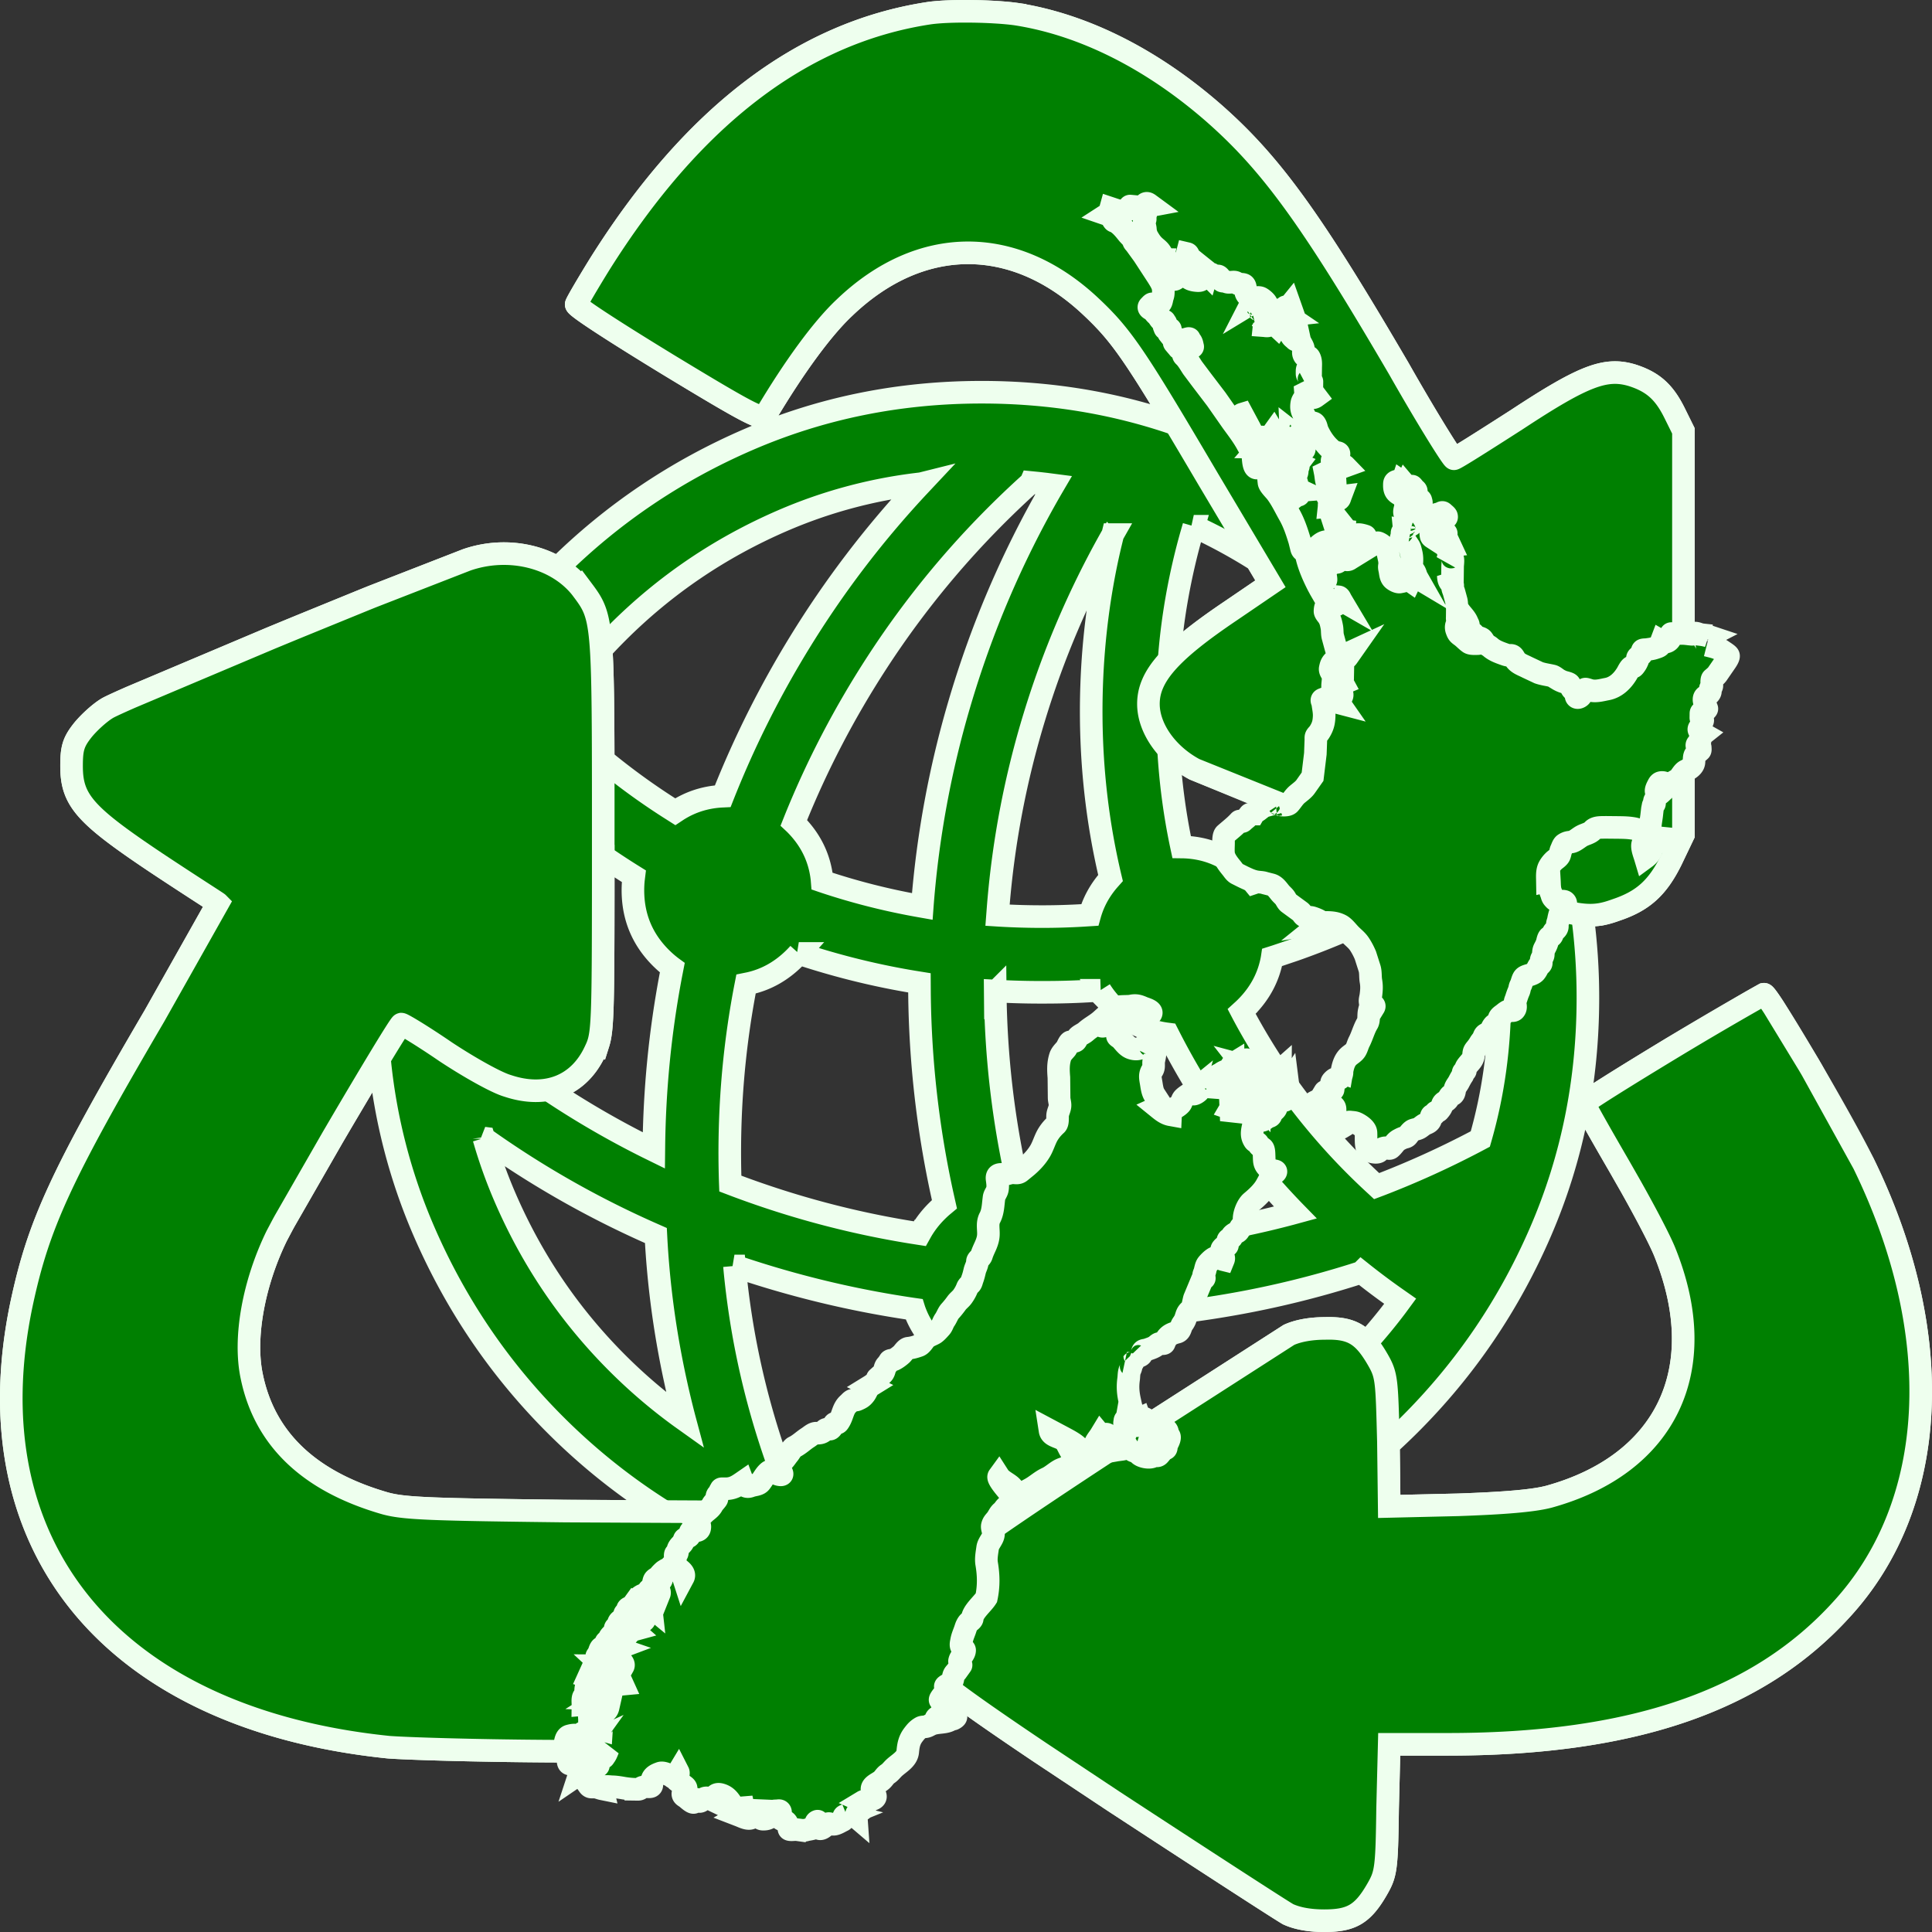
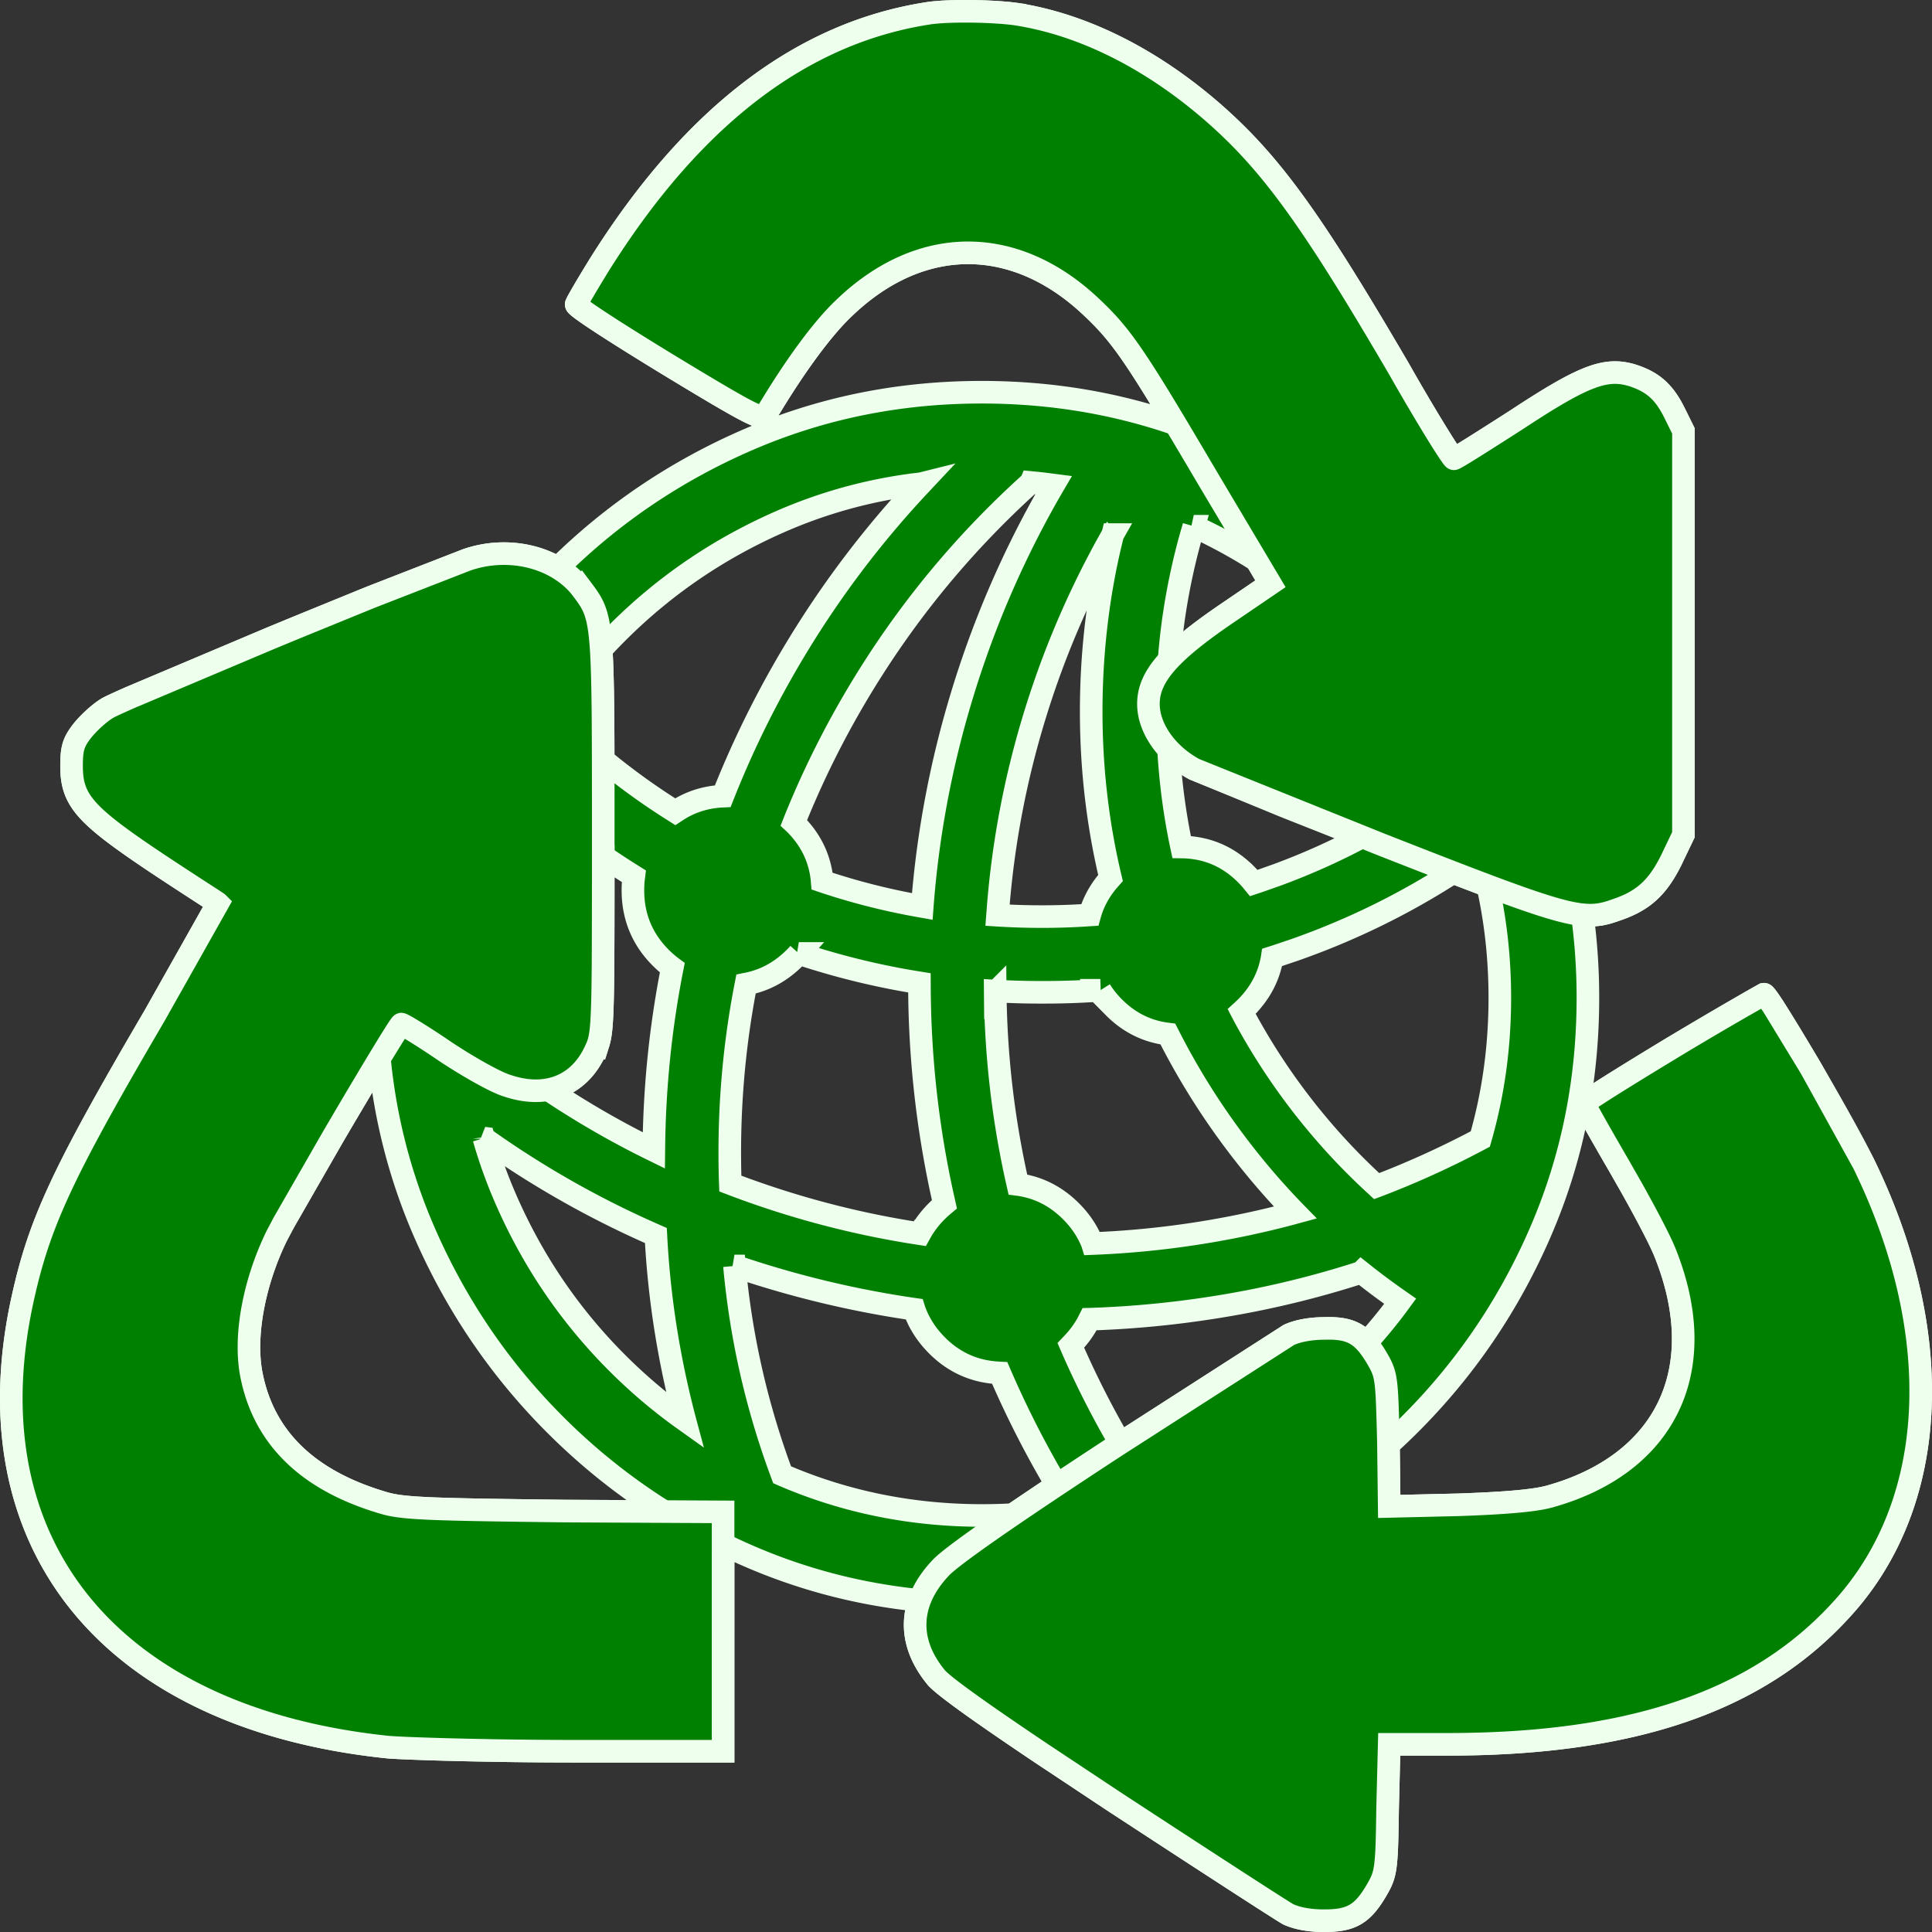
<svg xmlns="http://www.w3.org/2000/svg" width="171" height="171" fill="#008001" stroke="#efe" stroke-width="2">
  <rect width="100%" height="100%" fill="#333333" stroke="none" />
  <path d="M89.986 1.257c6.009.94 12.089 4.05 17.525 8.824l.34.303.336.305.332.308c4.571 4.278 8.163 9.442 15.301 21.651 2.504 4.412 4.721 7.956 4.864 7.956s2.647-1.591 5.58-3.472c5.937-3.906 7.869-4.629 10.229-3.906 1.788.579 2.79 1.447 3.72 3.327l.787 1.591v35.731l-1.073 2.242c-1.216 2.459-2.504 3.616-4.864 4.412-.361.13-.695.24-1.034.32l-.17.038a5.35 5.35 0 0 1-1.027.112h-.187a6.94 6.94 0 0 1-.593-.037 54.37 54.37 0 0 1 .492 7.358c0 7.337-1.397 14.238-4.192 20.703s-6.664 12.16-11.606 17.084a56.25 56.25 0 0 1-1.854 1.765l.068 5.461 6.108-.143c4.119-.143 6.676-.358 8.025-.716 10.369-2.865 14.417-11.244 10.298-21.556-.369-.958-1.483-3.101-2.73-5.343l-.29-.519-1.028-1.801c-1.705-2.936-3.125-5.443-3.125-5.586s3.551-2.363 7.812-4.941l7.023-4.123.259-.147.815-.457c.062-.012.314.32.698.896l.16.243c.752 1.152 1.906 3.053 3.121 5.124l.271.463.653 1.125.433.753c1.438 2.508 2.784 4.952 3.471 6.364 7.386 15.111 6.676 30.15-1.989 39.532-7.386 8.093-18.537 11.888-34.801 11.888h-5.185l-.142 5.658c-.071 5.371-.142 5.801-.923 7.162-1.278 2.22-2.273 2.793-4.687 2.793-1.349 0-2.415-.215-3.196-.573-.639-.358-7.599-4.87-15.483-10.026l-6.406-4.252-.516-.347c-5.331-3.588-8.027-5.553-8.703-6.287-1.837-2.203-2.355-4.581-1.506-6.865-5.298-.534-10.353-1.847-15.165-3.941-.755-.328-1.499-.671-2.232-1.028V155H50.553a321.34 321.34 0 0 1-1.742-.006l-.695-.004c-6.241-.044-12.12-.224-13.732-.349C9.965 152.127-2.636 136.9 1.92 115.352c1.495-6.967 3.417-11.205 11.747-25.427l5.624-9.984c-.071-.072-2.563-1.652-5.482-3.591-6.336-4.238-7.475-5.531-7.475-8.547 0-1.508.142-2.083.925-3.089.498-.646 1.495-1.58 2.207-2.011.157-.103.745-.379 1.658-.785l.444-.196 12.424-5.249.81-.335.88-.363.88-.362 5.754-2.35.601-.243 8.372-3.26c2.761-.964 5.8-.65 8.082.705 4.885-4.823 10.505-8.609 16.861-11.358 6.463-2.795 13.346-4.192 20.65-4.192 6.016 0 11.737.939 17.164 2.816-2.739-4.575-4.159-6.75-5.547-8.381l-.162-.188-.243-.274-.159-.174-.403-.424-.165-.167c-.277-.279-.564-.555-.872-.843-6.724-6.293-15.022-6.293-21.746.145-1.931 1.808-4.435 5.208-7.01 9.547-.286.434-1.431-.145-8.584-4.484-4.507-2.749-8.226-5.135-8.155-5.352s1.001-1.808 2.074-3.544C61.302 10.298 70.958 2.92 82.117 1.184c1.788-.289 5.866-.217 7.869.072zM65.008 112.048l.032.361c.255 2.644.654 5.258 1.198 7.842.68 3.23 1.584 6.407 2.711 9.53l.278.753.027.012c5.534 2.392 11.428 3.588 17.682 3.588.913 0 1.819-.026 2.717-.077l3.882-2.616c-1.808-3.052-3.421-6.198-4.84-9.438l-.211-.486-.264-.014c-2.065-.142-3.835-.957-5.31-2.447-.931-.941-1.596-1.99-1.996-3.148l-.009-.029-.188-.027c-5.249-.773-10.392-2.01-15.429-3.708l-.282-.096zM33.583 93.692l-.126.21-.4.664-.279.465-2.633 4.44-.311.53-.389.664-4.251 7.404-.167.304-.539 1.018c-2.065 4.238-2.919 9.05-2.207 12.426 1.139 5.531 5.055 9.266 11.676 11.205l.108.031.109.03c1.693.448 4.203.52 15.801.658l8.8.046c-3.482-2.184-6.691-4.744-9.627-7.679-4.926-4.924-8.795-10.619-11.606-17.084a50.53 50.53 0 0 1-3.959-15.331zm86.903 18.92l-.8.255a84.54 84.54 0 0 1-10.281 2.523c-4.278.77-8.56 1.226-12.847 1.368l-.119.003-.136.269c-.384.724-.887 1.399-1.508 2.026l-.018.019.201.463c1.239 2.81 2.633 5.542 4.181 8.196l-.347.227 15.27-9.811c.781-.358 1.918-.573 3.196-.573 1.741-.052 2.744.269 3.647 1.284.946-1.047 1.841-2.132 2.683-3.255l.321-.436-.588-.412c-.909-.644-1.798-1.31-2.667-1.998l-.187-.149zm-77.663-11.88l.017.056A43.31 43.31 0 0 0 44.709 106c2.393 5.535 5.699 10.412 9.917 14.631 1.758 1.758 3.629 3.357 5.615 4.797l.373.266-.06-.224a82.96 82.96 0 0 1-1.37-6.251c-.562-3.143-.933-6.302-1.111-9.478l-.02-.386-.174-.077a84.49 84.49 0 0 1-14.656-8.261l-.402-.285zm54.565-13.081l-.539.037a68.38 68.38 0 0 1-4.367.139c-1.226.006-2.446-.019-3.659-.076l-.736-.039.001.122a80.13 80.13 0 0 0 1.93 16.685l.073.32.072.009c1.764.251 3.307 1.037 4.627 2.356.855.854 1.485 1.801 1.892 2.843l.006.019.448-.018c4.226-.186 8.443-.708 12.65-1.567 1.503-.307 2.992-.657 4.469-1.05l.392-.107-.122-.125c-1.155-1.194-2.266-2.436-3.332-3.727-2.956-3.58-5.484-7.407-7.583-11.48l-.241-.472-.186-.024c-1.765-.251-3.301-1.037-4.607-2.356a8.78 8.78 0 0 1-1.19-1.489zm-26.686-3.262l-.133.148-.229.237c-1.173 1.175-2.516 1.93-4.029 2.266l-.281.057-.075.384c-1.066 5.586-1.507 11.283-1.323 17.092l.007.183.52.198c5.055 1.893 10.227 3.268 15.518 4.124l.739.116.138-.247a8.62 8.62 0 0 1 1.358-1.744 9.23 9.23 0 0 1 .475-.443l.205-.171-.173-.77a87.47 87.47 0 0 1-2.035-17.965l-.005-.863-.643-.104a66.85 66.85 0 0 1-7.021-1.575c-.911-.256-1.814-.53-2.709-.822l-.304-.101zm57.903-7.165l-.221.142c-4.31 2.755-8.909 4.991-13.797 6.708l-1.647.555-.339.108-.012.081c-.293 1.639-1.053 3.08-2.282 4.321a9.54 9.54 0 0 1-.233.227l-.177.161.115.22c1.917 3.592 4.205 6.955 6.866 10.087 1.533 1.804 3.169 3.502 4.91 5.092l.06.056.258-.097c2.861-1.098 5.67-2.37 8.428-3.815l.488-.259.007-.024c1.146-3.985 1.719-8.141 1.719-12.468 0-3.415-.357-6.723-1.071-9.924l-3.074-1.172zm-75.215-1.447v3.541c-.007 9.736-.059 11.819-.418 12.977l-.026.082a3.96 3.96 0 0 1-.056.157l-.035.088-.018.043-.037.086-.039.086-.082.177c-.886 1.922-2.352 3.094-4.156 3.427 2.835 1.9 5.773 3.606 8.812 5.118l.535.263.002-.163c.048-5.203.552-10.329 1.511-15.378l.122-.626-.041-.03c-.337-.254-.663-.537-.976-.85-1.646-1.645-2.469-3.637-2.469-5.978 0-.329.017-.651.05-.967l.034-.276-.319-.199a68.54 68.54 0 0 1-2.394-1.578zm45.097-28.462l-.287.505a79.66 79.66 0 0 0-6.631 15.569 79.16 79.16 0 0 0-3.213 16.77l-.065.847.141.009c1.339.079 2.689.117 4.05.112a62.41 62.41 0 0 0 3.264-.1l.708-.045c.311-1.118.865-2.142 1.664-3.073l.174-.196c-1.095-4.587-1.664-9.308-1.708-14.161-.033-4.023.288-7.967.963-11.83a60.14 60.14 0 0 1 .727-3.537l.213-.87zm-7.247-4.609l-.345.311c-5.091 4.641-9.506 9.836-13.246 15.585-2.89 4.442-5.316 9.094-7.279 13.955l-.107.268.077.072c1.408 1.395 2.213 3.039 2.414 4.931l.013.163.137.047a59.52 59.52 0 0 0 8.408 2.137l.318.056.024-.325a86.54 86.54 0 0 1 3.244-17.553c1.971-6.716 4.691-13.078 8.159-19.086l.195-.333-.676-.088-.7-.08-.635-.062zM103.43 66.33l.001.023c.162 2.831.526 5.606 1.092 8.324l.062.292.208.003c2.14.074 3.978.887 5.514 2.439a9.56 9.56 0 0 1 .46.498l.202.247.535-.178 1.524-.538c2.598-.957 5.103-2.077 7.514-3.361l-6.253-2.473-.675-.27-7.889-3.247c-.881-.472-1.659-1.076-2.293-1.759zM81.512 42.814l-.296.033a43.12 43.12 0 0 0-11.986 3.248c-5.517 2.392-10.385 5.696-14.603 9.915-.484.484-.956.977-1.416 1.478.131 2.019.168 5.022.178 9.763a59.66 59.66 0 0 0 5.735 4.185l.644.409.213-.141c1.135-.72 2.397-1.128 3.785-1.224l.206-.01.098-.248a87.3 87.3 0 0 1 6.677-13.311c3.021-4.93 6.497-9.509 10.429-13.738l.337-.359zm24.151 3.764l-.234.808c-.489 1.737-.895 3.501-1.22 5.293-.344 1.899-.587 3.805-.73 5.717 1.161-1.246 2.929-2.631 5.463-4.339l3.505-2.387-1.231-2.069a47.55 47.55 0 0 0-5.262-2.889l-.292-.134z" />
  <path d="M156.126 88c.062-.012.314.32.698.896l.16.243 3.121 5.124.271.463 4.557 8.242c7.386 15.111 6.676 30.15-1.989 39.532-7.386 8.093-18.537 11.888-34.801 11.888h-5.185l-.142 5.658c-.071 5.371-.142 5.801-.923 7.162-1.278 2.22-2.273 2.793-4.687 2.793-1.349 0-2.415-.215-3.196-.573-.639-.358-7.599-4.87-15.483-10.026l-6.406-4.252-.516-.347c-5.331-3.588-8.027-5.553-8.703-6.287-2.628-3.151-2.557-6.66.355-9.74.994-1.074 6.25-4.727 15.554-10.814l15.27-9.811c.781-.358 1.918-.573 3.196-.573 2.415-.072 3.409.573 4.687 2.793.781 1.361.781 1.79.923 7.233l.071 5.729 6.108-.143c4.119-.143 6.676-.358 8.025-.716 10.369-2.865 14.417-11.244 10.298-21.556-.369-.958-1.483-3.101-2.73-5.343l-.29-.519-1.028-1.801c-1.705-2.936-3.125-5.443-3.125-5.586s3.551-2.363 7.812-4.941 7.954-4.655 8.096-4.727zM51.399 52.001l.319.426.098.134c.176.242.333.471.472.712l.074.133c.954 1.765 1.025 4.369 1.03 17.077v7.576.216l-.001 1.045c-.007 9.736-.059 11.819-.418 12.977l-.026.082a3.96 3.96 0 0 1-.056.157l-.035.088-.018.043-.037.086-.039.086-.082.177c-1.424 3.089-4.343 4.238-7.76 3.089-.997-.287-3.417-1.652-5.482-3.017-1.993-1.365-3.773-2.442-3.916-2.442-.147.037-2.731 4.325-5.377 8.827l-.311.53-.389.664-4.251 7.404-.167.304-.539 1.018c-2.065 4.238-2.919 9.05-2.207 12.426 1.139 5.531 5.055 9.266 11.676 11.205l.108.031.109.03c1.693.448 4.203.52 15.801.658l14.025.072V155H50.553a321.34 321.34 0 0 1-1.742-.006l-.695-.004c-6.241-.044-12.12-.224-13.732-.349C9.965 152.127-2.636 136.9 1.92 115.352c1.495-6.967 3.417-11.205 11.747-25.427l5.624-9.984c-.071-.072-2.563-1.652-5.482-3.591-6.336-4.238-7.475-5.531-7.475-8.547 0-1.508.142-2.083.925-3.089.498-.646 1.495-1.58 2.207-2.011.157-.103.745-.379 1.658-.785l.444-.196 12.424-5.249.81-.335.88-.363.88-.362 5.754-2.35.601-.243 8.372-3.26c3.702-1.293 7.902-.287 10.109 2.442zM89.986 1.257c6.009.94 12.089 4.05 17.525 8.824l.34.303.336.305.332.308c4.571 4.278 8.163 9.442 15.301 21.651 2.504 4.412 4.721 7.956 4.864 7.956s2.647-1.591 5.58-3.472c5.937-3.906 7.869-4.629 10.229-3.906 1.788.579 2.79 1.447 3.72 3.327l.787 1.591v35.731l-1.073 2.242c-1.216 2.459-2.504 3.616-4.864 4.412-.361.13-.695.24-1.034.32l-.17.038c-2.442.505-5.34-.546-19.612-6.144l-16.524-6.654c-2.432-1.302-4.077-3.616-4.077-5.786 0-2.459 1.931-4.629 7.296-8.246l3.505-2.387-5.508-9.258c-4.767-8.087-6.632-11.138-8.44-13.263l-.162-.188-.243-.274-.159-.174-.403-.424-.165-.167c-.277-.279-.564-.555-.872-.843-6.724-6.293-15.022-6.293-21.746.145-1.931 1.808-4.435 5.208-7.01 9.547-.286.434-1.431-.145-8.584-4.484-4.507-2.749-8.226-5.135-8.155-5.352s1.001-1.808 2.074-3.544C61.302 10.298 70.958 2.92 82.117 1.184c1.788-.289 5.866-.217 7.869.072z" />
-   <path d="M100.186 89.025c.399-.072.642.019.988.171.165.072.968.273.652.58-.153.15-.648-.249-.875-.302-.385-.089-.722-.13-1.12-.119-.405.011-.576.248-.711.63-.072.206-.018.874-.295.789.035.246.098.449.181.684.029.082-.119.167-.104.242.011.06.234.174.283.224.296.304.555.724.976.856.503.158.785.02 1.192-.264.201-.14.484-.024.482.21-.003.288-.01.428-.14.681a3.35 3.35 0 0 0 .529-.126c-.004.272-.117.529-.12.791-.003.255.033.443-.117.669-.235.358-.18.633-.107 1.049.063.358.1.779.287 1.092l.637.985-.332.15c.345.28.692.572 1.135.652.025-.545.541-.588.867-.952.14-.157.115-.355.293-.529.222-.217.552-.385.799-.586-.125.455.362.146.505.006s.153-.345.314-.503c-.008.015-.014.03-.017.047v-.003l.013-.027c.076-.122.463-.495.641-.552l.051-.006c.232.038.191.408.207.568.022.219.375-.21.458-.26.133-.08.646-.207.348-.427-.107.116-.451.35-.406.008.047-.361.17-.277.439-.474.205-.15.441-.213.67-.324.148-.072.174-.399.368-.518.003.184-.014.366-.029.55.311-.035.497-.042.529-.38.023-.243.416-.394.599-.494.161-.088.336.14.341.264.021.458-.185-.012-.385.028.073.164-.01.241-.178.196.256.329-.233.277-.422.391l.24.157c-.257.132-.879.761-.926.187-.176.034-.217.107-.289.239-.037.068.117.06.024.15-.064.062-.115.083-.116.17-.004.337-.009.474-.25.71.443.033.433-.336.685-.583.212-.207.809-.021 1.058.054-.254-.026-.256.217-.396.215-.191-.002-.409.107-.138.262-.06.101-.31.161-.31.196-.003.259-.18.008-.244.193-.046.133-.243.02-.369.059-.07.022-.032.352-.033.421.063-.159.45-.288.596-.169.153.125.046.484-.002.631-.026.078-.048.274-.131.306s-.282.033-.34.07c-.193.126-.347.234-.575.279l1.12.124c-.07-.114-.179-.202-.305-.246.087-.148.507-.156.685-.278-.518-.246.695-.327.845-.357.412-.082.798-.15 1.093-.439-.226.035-.447.067-.677.058.031-.052.021-.129.052-.181-.113-.019-.328 0-.381.116-.107.233-.125.105-.297.123-.12.013-.744.138-.742.006s-.152-.312-.144-.396c.023-.212.27-.116.415-.226.012-.009-.046-.101.063-.172.061-.04.04-.086.04-.16.002-.192.32-.222.465-.256-.182.181-.175.434-.206.674.058-.028.139-.053.199-.033.125.041.141-.195.186-.274.113-.196.278-.02.408.07-.058-.074-.369-.598-.384-.582.097-.101.693-.181.365-.492-.184-.174-.393.168-.537.224-.102.039-.239-.081-.32-.143-.12-.093.091-.232.134-.305.062-.105.023-.214.16-.259.144-.048.258-.091.259-.264v.001l.016.081c.043.283-.053.362.236.393l.089.007c.047-.36-.107-.631.322-.706-.013.21-.039.414-.09.618-.057.229.103.415.207.622l.041-.627c.164.054.242.218.342.351.023-.202.158-.485.008-.644.32-.055.038.328.275.433s.372-.258.45-.391c.18.362-.238.36-.198.666.016.126-.237.048-.275.203-.041.17.31.225.391.242.107.023.136-.21.22-.284s.24-.108.342-.164c.287-.157.107-.429.36-.653-.001.204-.04.408-.055.612-.004.06-.259.144-.318.226-.067.094-.027.272-.129.393-.057.067-.12.131-.166.207-.038.062.031.113.006.157-.03.055.028.169-.054.162-.038-.003-.16-.035-.195-.016-.027.014-.204-.085-.082.072.052.067.12.066.063.135-.204.249-.361-.384-.39-.476-.1.261-.257.391.09.541.193.083.096.46.077.617-.095-.026-.184-.08-.245-.152-.131.118-.126.374-.332.211-.004.056-.049.109-.051.165-.202-.243-.226.014-.397.078-.132.049-.293-.092-.323.103-.013.083-.086.078-.165.06l-.115-.029c-.035-.007-.065-.008-.083.006-.137.107-.234.219-.421.251-.08.014-.495.157-.319.285.147.107.342-.207.442-.182.111.028.452.192.548.178.109-.016.3-.275.367-.359.074.349.411-.165.62-.102.234.07.081.183.352.167.221-.013.282-.067.479-.13.234-.075-.032-.313.17-.411.18-.087.259-.271.436-.365.277-.147.587-.098.581-.497-.107.206-.714.166-.559-.089.024-.04.441-.14.493-.166.15-.076.248-.249.338-.385.059.465-.127.812-.158 1.28-.014.202-.344.121-.505.212-.106.06-.348.333-.35.461-.003.299-.279.367-.436.587-.059.082-.003.233-.148.291-.092.036-.203.062-.282.124-.123.096-.413.327-.517.185s.316-.374.434-.473c-.259-.579-1.041.658-.952.996-.035-.037-.094-.05-.131-.084-.11.535-.233.923.082 1.398.078.117.269.137.328.267.097.212.226.264.403.399.129.099.12.529.128.681.019.408-.017.659.266.968.234.256.343.284.68.351.28.055-.104.259-.156.278-.091.034-.222.168-.246.264-.077.306-.183.446-.326.715-.307.574-.843 1.071-1.342 1.488-.362.302-.644 1.031-.65 1.489-.004.317.252.532-.162.651-.22.063-.218.434-.468.556-.133.065-.298.148-.399.259-.108.118.015.189-.157.273-.137.066-.237.076-.26.234-.008.053-.006.38-.034.412-.076.09-.281.054-.379.161-.122.133-.131.15-.141.331-.01.164-.048.258.059.38s.189.199.116.378c-.24-.059-.544-.264-.767-.174-.207.083-.511.389-.648.561-.161.202-.173.509-.264.748-.065.17-.109.22-.043.385.102.253-.073.059-.153.234l-.689 1.656c-.067.18-.172.891-.282.975-.25.192-.35.304-.446.615-.103.332-.143.421-.338.7-.177.254-.149.637-.476.718-.625.155-.911.369-1.139.974-.026.07-.342.023-.417.022-.108-.001-.254.159-.341.22-.212.152-.505.238-.751.327-.099.036-.28.037-.356.096-.102.079-.081.312-.181.394-.243.202-.453.058-.636-.096.176.232.036.493-.073.717-.081.167-.378.092-.552.09.403.175.464.185.281.599-.109.247-.088.543-.125.809-.093.679-.048 1.238.102 1.906.061.271.112.555.209.816.078.211.074.249.28.331.096.039.286.119.219.229-.056.092-.617.189-.765.222-.16.036-.366.008-.378.186-.01.144-.087.302.09.317l.047-.264.151.244c.083-.289.26-.196.501-.247.164-.034.379-.196.538-.269.082.233.012.453-.14.637.288-.028.3-.399.333-.622.022-.153.405.052.442.158.062.176-.114.536-.052.649.12.219.264-.381.276-.461.037-.236.407-.1.494.061.175.325.237.066.509.107.347.052.125.353.347.412.24.063.317.333.169.542.536-.01.065.695-.011.902-.029.081 0 .214-.047.285-.032.047-.159.046-.208.095-.141.138-.258.286-.386.437-.332.389-.684-.32-.681-.585.001-.092.008-.138.036-.226.039-.125-.042-.124-.03-.221.01-.081.126-.103.1-.195-.036-.13-.066-.248-.182-.334-.081.316-.252.554-.204.887.047.325.071.686.425.811-.263.224-1.106.066-1.293-.223-.131-.202-.491-.167-.564-.318-.136-.281.07-.373.266-.601-.251.093-.372.277-.602.372-.236.098-.455.165-.707.19l-.33.044-.656.115a3.89 3.89 0 0 1-.66.058c.49-.48 1.393-.46 2.052-.657-.126-.21-.207-.372-.479-.402-.174-.019-.373.093-.55.037-.213-.067-.426-.54-.63-.558-.215-.019-.285.349-.507.082-.183.302-.502.624-.54.984.206-.028.256.433.191.575-.118.255-.387.107-.568.186l-.083.039-.131.065c-.15.072-.217.073-.409-.137s-.315-.504-.517-.703c-.281-.278-.828-.566-1.173-.751l-1.249-.665c.048.311.318.443.617.564l.259.104c.215.091.416.2.534.387.2.318.309.65.547.95.151.19.363.347.54.513-.184.177-.43.259-.62.425-.273.239-.431.336-.773.452-.479.161-.901.623-1.379.838-.483.218-.909.611-1.373.882-.445.26-.943.468-1.327.815-.095-.422-.206-.782-.563-1.066-.309-.245-.78-.465-.997-.803-.136.187.624 1.059.774 1.244.267.329.583 1.159.05 1.352-.276.1-.34.377-.564.549-.206.159-.305.438-.46.639-.172.224-.303.312-.371.589-.045.184.094.479.102.685.017.438-.455.811-.519 1.278-.061.441-.162.942-.086 1.388.175 1.034.194 1.996-.025 3.028-.339.541-1.194 1.205-1.248 1.832-.013.15-.269.277-.36.392-.11.141-.181.31-.234.479-.124.395-.285.697-.357 1.111-.023.131-.074.316-.028.451.048.142.304.26.303.375-.004.334-.365.573-.45.945-.027.119.164.332.133.373l-.401.559c-.176.211-.232.228-.289.5-.051.244-.057.41-.282.561l-.022.01c-.195.088-.63.309-.245.295-.043.315-.095.41-.294.657-.003.008-.469.548-.276.516.337-.055.313.24.624.244.37.004.309.222-.004.342-.169.065-.72.269-.341.394-.25-.012-.148.16-.246.305-.125.185-.407.155-.467.412.425-.089.78-.171 1.019-.578.04-.068.047-.298.088-.315.085-.035.178.006.257-.033a1.69 1.69 0 0 0 .409-.286l-.068.197c-.043.124-.129.327-.094.461.029.111.152.178.183.309.02.083-.158.185-.233.219-.054.025-.164.012-.223.016-.083.006-.065.08-.131.112-.48.234-1.155.123-1.66.369-.157.076-.302.173-.477.189-.139.013-.269.004-.389.076-.302.179-.431.336-.648.617-.377.49-.453.933-.509 1.522-.061.638-.738.996-1.177 1.394-.214.194-.349.406-.595.565s-.331.379-.546.566c-.371.323-1.206.531-.676 1.153.556.652-.745.595-.952.72.258.114.327.075.232.349-.054.157-.175.252-.307.355-.314.245-.569.208-.536.676-.192-.164-.252-.222-.502-.245-.032-.003-.082 0-.138.005l-.175.015c-.085.007-.156.009-.173-.006.032.029.092.034.133.044-.168.068-.264.052-.267.237-.002.123.035.204-.082.259-.212.098-.541.312-.782.327-.397.024-.41-.216-.729.116-.13.136-.496.453-.637.175.009-.068.048-.609-.086-.562-.195.069-.162.26-.133.407.054.269-.668.302-.874.372-.111.038-.257.034-.411.018l-.31-.038a1.71 1.71 0 0 0-.283-.016c-.093.005-.487.049-.506-.048-.04-.213-.084-.351-.183-.543-.141-.273-.693-.247-.628-.555.04-.187.189-.589-.149-.527-.114.021-.36-.005-.443.057-.089.067-.052.374-.212.481-.239.159-.379.214-.665.213-.489-.002-.202-.546-.089-.749l-.73-.031c-.184-.002-.039.35-.088.483-.175.478-.871.099-1.165-.014.239-.136.401-.284.599-.477-.322-.155-.368-.735-.449-1.04l-.069.703c-.011.108-.11.072-.139.154-.02.056.006.128-.013.188-.182.582-.508-.353-.621-.527-.272-.419-.491-.719-.985-.864-.461-.134-.612.164-.571.559-.218-.104-.447-.27-.692-.273-.308-.004-.375.293-.605.323-.102.013-.276-.233-.371-.203-.076.024-.082.257-.157.285-.139.05-.551-.336-.642-.409-.149-.119-.356-.174-.321-.399.04-.259.542-.348.116-.657l-.645-.478c-.075-.058.204-.566.117-.737-.097.161-.166.334-.324.437-.176.114-.172-.061-.342-.123-.247-.09-.67-.322-.926-.232-.333.117-.697.272-.742.669-.042.374.141.577-.371.543-.177-.012-.442-.011-.58.109-.166.144-.242.118-.47.115a7.62 7.62 0 0 1-1.207-.125c-.282-.047-.596-.095-.882-.099-.204-.002-.956-.133-.878.188-.261-.053-.441-.16-.713-.163-.28-.004-.363.05-.535-.216-.121-.187-.4-.438-.064-.529.191-.052.191-.37.374-.519a4.68 4.68 0 0 0 .474-.582c.185.003.119-.124.051-.252-.086-.163-.02-.186.026-.363.033-.124.323-.106.41-.115.136-.015.126-.078.209-.185.139-.179.217-.451.316-.657-.367.309-.497.613-.964.75a.25.25 0 0 0-.192.253c-.003.232-.05.219-.2.365-.095.093-.186.197-.293.276s-.149.317-.223.359c-.083.048-.197-.099-.31-.022l-.374.255c.07-.213.158-.434.184-.658.035-.294-.072-.431.193-.612.211-.144 1.191-.322 1.031-.628-.307.22-.531.327-.925.187.119-.342.197-.737.408-1.03-.247.112-.292.117-.4.347-.078.167-.089.36-.171.529-.103.215-.302.434-.339.657-.041.244-.359.365-.275.037-.197.137-.541.476-.684.234-.095-.16-.008-.565-.097-.783-.152-.375-.28-.448-.223-.89.031-.242.091-.655.382-.735.284-.077.54-.121.814.008.178.084.171-.026.27-.186.074-.12.177-.131.31-.18.283-.105.455-.076.718-.26.178-.124.556.016.742.069.03-.451.305-.566.689-.652-.355-.059-.743-.05-1.105-.077-.14-.011-.832.303-.605-.193.135-.293.739-.422 1.026-.539.338-.137.508-.188.591-.557l-.596.227c-.168.064-.117.144-.245.247-.233.188-.557.242-.839.298-.009-.163-.169-.553-.035-.684.182-.178.356-.288.576-.418.187-.111.367-.039.565-.113.232-.087.448-.143.691-.194l-.703-.031c.389-.248.775-.306.779-.805a5.08 5.08 0 0 1-.648.529c-.143.1-.507.382-.682.38-.271-.003-.432.153-.637.303-.103.076-.339.047-.466.058.003-.234-.093-.85.273-.767-.089-.477-.058-1.499.719-1.246.229.075.471.416.766.296.091-.037.237-.284.31-.365.065-.072.282-.024.376-.023-.02-.221-.198-.141-.357-.126s-.214.163-.31.293c-.225.308-.576-.29-.626-.447-.173.23-.444.042-.659-.03l.432-.954c.11-.23.128-.177.38-.132.099.018.276-.067.281-.2.004-.115-.256-.289-.303-.4-.084-.196-.11-.109.048-.341.172-.251.146-.677.491-.643-.006.454.013.729.219 1.128.093.179.163.272.141.471-.013.117-.338.053-.446.052.299.279.652.467.955.75.209.195.519.906.805.879-.264-.582-.444-1.06-1.076-1.28-.065-.022-.024-.279.031-.324.125-.102.254-.127.409-.174.317-.096.473-.017.699.194.111-.197-.103-.371-.209-.528-.096-.14-.266.112-.418.142-.277.054-.398.162-.554-.079-.109-.168-.177-.335-.245-.525s-.237-1.019-.064-1.185c.296-.284.648.719 1.004.585-.337-.116-.314-.662-.585-.734-.37-.097.053-.454.161-.548.123.18.692 1.21.847.869-.17-.087-.23-.195-.182-.377.017-.066.316-.047.408-.149-.362-.057-.535.03-.802-.244-.093-.095-.136-.716.012-.655.417.173 1.053.348 1.501.225-.17-.149-.287-.135-.506-.138-.182-.002-.259-.201-.426-.203-.403-.005-.492-.349-.125-.547.221-.12.102-.247.302-.369.099-.06-.024-.132.026-.204.042-.06.116-.114.169-.165.186-.182-.072-.252.258-.385.17-.068.181-.057.308-.233.291.269.594.71.294 1.104.388.063.388.251.279.576.027-.04.072-.075.124-.108l.162-.098c.079-.049.145-.1.158-.162.021-.098-.315-.468-.378-.561-.119-.177-.393-.864-.327-1.099.081-.289.673-.721.941-.501.281.231.194.253.153.551s-.056.304.174.494c-.036-.322-.132-.473.128-.675.277-.216-.148-.38-.245-.515-.254-.351.057-.417.342-.414.178.002.407.326.515.447.163-.407-.599-.663-.532-.937.062-.251.053-.326.272-.457.169-.102.28.074.428.185.141-.221-.15-.224-.149-.398 0-.059.307-.35.356-.392.071-.06.161-.105.238-.155.057-.037.157.018.203-.016.129-.096.17-.28.335-.392.095.404.077.432.469.568.377.131.384.139.507.522.176-.329-.212-.623-.44-.774-.353-.233-.271-.423-.266-.827.002-.132-.038-.336.006-.454.013-.036.138-.028.155-.064.028-.062.028-.156.04-.222.06-.337.215-.421.41-.653.087-.103.138-.258.189-.381.023-.056.313-.172.385-.224.256-.188-.041-.522.362-.516.333.004.616.045.621-.362.004-.345-.458-.217-.555-.474.259-.098.494-.155.653-.389.139-.203.307-.361.498-.516.209-.17.406-.321.522-.568.057-.12.407-.474.397-.533-.02-.122-.025-.264.07-.361l.185-.19c.049-.051-.008-.11.026-.157.124-.17.022-.175.266-.173h.287c.599-.015.971-.259 1.457-.595.129.347.324.497.686.357.286-.111.692-.096.875-.33.232-.297.386-.629.662-.882.391-.358.553.105.959.197.512.117.232-.209.052-.494-.174-.275.134-.547.3-.698.195-.179.335-.422.506-.625.018-.022.038-.048.058-.077l.134-.2c.095-.142.198-.285.292-.331.486-.236.817-.587 1.237-.852.209-.131.47-.39.737-.387.314.004.5-.018.739-.251.149-.145.266-.111.47-.108.091.001.19-.168.242-.239.058-.079.12-.285.224-.284.234.003.234.015.357-.181.327-.518.323-1.131.816-1.553.089-.076.254-.286.375-.298s.279.003.388-.045c.338-.149.473-.215.693-.508.134-.179.277-.59.46-.703a2.93 2.93 0 0 0 .628-.519c.038-.046-.026-.129.029-.179l.211-.189c.087-.078.2-.151.272-.242.168-.213.138-.518.306-.698.117-.126.196-.242.285-.39.056-.093.273-.069.369-.111.22-.097.506-.312.687-.476.157-.142.366-.523.607-.547.329-.033.588-.112.903-.22.253-.086.419-.412.599-.613.186-.207.517-.317.758-.448.2-.109.434-.384.592-.559.165-.183.203-.428.368-.66.159-.223.282-.582.456-.774.211-.233.397-.463.58-.718.156-.218.382-.366.539-.591.179-.255.3-.473.414-.762.057-.145.177-.241.283-.353.089-.094.121-.288.165-.407.09-.238.15-.478.207-.726.069-.301.239-.534.243-.848.002-.17.295-.309.365-.538.176-.577.491-.996.585-1.605.092-.593-.138-1.176.15-1.718.18-.339.246-.713.291-1.095l.05-.46.028-.23c.038-.27.264-.484.306-.766.046-.307.007-.558-.034-.868-.051-.376.15-.439.457-.424.324.015.469-.076.778-.132s.57.1.825-.111l.579-.473c.456-.392.856-.822 1.168-1.344.295-.495.431-1.082.748-1.565.206-.315.397-.527.673-.784.164-.153.11-.612.129-.828.026-.282.193-.549.213-.83.016-.235-.078-.48-.081-.717l-.019-1.787c-.053-.661-.078-1.218.124-1.854.085-.267.335-.495.508-.704.097-.117.256-.59.397-.609.12-.016.381.004.465-.088s.142-.291.219-.363c.182-.171.472-.274.67-.451.428-.383.921-.616 1.348-.999-.015.195-.093.587.191.52.236-.056.268-.317.27-.536.005-.424.301-.012.509-.258.017-.02.022-.335.004-.352-.038-.037-.271-.003-.33-.004.142-.761 1.541-.544 2.073-.64zm1.682-70.825c-.361.068-.399.234-.425.574-.01.131-.061.268-.091.397s.075.24-.051.321c-.104.067.067.609.075.783.014.272.087.529.224.759.175.294.313.51.56.745.193.184.395.309.55.538l.238.37c.062.101-.188.193-.249.131-.113-.115-.127-.25-.222-.361-.085-.1-.251-.168-.35-.268l.28.554c.119.212.234.223.482.226-.045.21-.035.302.183.401.182.082.37.181.565.232s.392.111.277.349a.72.72 0 0 1-.157.196c-.131.102-.161-.025-.142.185.019.217.031.408.27.411.096.001.139-.028.219-.085.036-.026.032-.106.068-.131s.146.013.177-.02c.155-.168-.01-.466-.078-.629-.081-.193-.152-.308-.15-.519.221.051.554-.031.73-.167s.17-.519.229-.746c.186.043.139.536.234.537.173.002.224-.024.329.111.069.088.132.175.068.274-.072.112-.185.035-.291.112-.063.046-.134.057-.208.059l-.152.001c-.262.009-.176.391-.147.544.108.575.554.725 1.079.755.295.017.402-.077.424-.354.019-.236.179-.356.24-.593.182.146.242.14.177.365a1.39 1.39 0 0 0 .376-.009c.041-.006.272.242.339.283.108.067.187-.185.324-.08.13.099.2.266.285.404.035.056.271.023.352.068.139.078.25.069.407.061.12-.006.293-.038.405-.003.164.051.214.168.395.17.109.001.329.001.412.071.114.097.112.314.11.445-.004.333.176.561.471.663.278.096.552-.059.826.022.151.045.557.384.573.545-.092.025-.183.034-.278.04-.121.009-.15.15-.205.251-.18-.065-.045-.167-.126-.265l-.153-.185c-.041-.049-.053.069-.095.012-.185-.253-.401-.092-.515.13.242-.147.541.199.607.387-.3-.077-.475-.019-.68.206.147-.057.661-.173.77.009l.08.126c.119.185.215.354-.015.503a2.13 2.13 0 0 1 .395.272c.063.058.002.357-.007.443.095.007.203.03.297.02.105-.011.192-.094.282-.112.24-.048.394.002.56.156.122-.191-.298-.4-.458-.402l-.357-.004c-.174-.002-.147-.033-.186-.201.145.038.332.051.121-.085-.074-.048-.139-.307-.181-.395.16.027.315.225.475.296.201.089.302.109.512.063-.067-.098-.225-.237-.062-.331.076-.044.343.034.429.055-.15-.34.114-.331.401-.342-.004-.067-.024-.149-.014-.215l.083-.015c.008-.045-.008-.108-.012-.153-.002-.021.335-.065.396-.139l.064.182c-.218.051-.306.044-.347.272-.031.175-.126.309.058.434-.284.031-.172.274-.085.45.132.272.267.391.553.497-.121.227-.376.073-.562-.007.065.126.117.266.212.372.149.165.129.243.207.442.076.191.227.26.36.399.089.093.269.024.38-.027.06.277.227.46.322.714.099.266-.063.455.102.717.056.09.155.078.259.08.154.002.199.081.255.234.09.249.059.535.056.793-.376-.141-.317.263-.321.52-.001.093.135.245.161.356.046.197-.076.214-.236.33.055-.02.509-.121.507-.001l-.006.494c-.004.36.157.542.365.816-.207.151-.303.121-.561.104-.055-.004-.042-.225-.077-.266-.05-.062-.211-.101-.285-.136a.73.73 0 0 1-.13.474c-.075.124-.173.266-.198.408-.072.404-.024.665.181 1.022.133.232.269.667.587.704.273.032.342-.006.461.24.077.158.092.34.165.499.309.666.731 1.28 1.31 1.741.147.117.291.137.476.183.24.06.02.29-.045.385-.072.105-.293.06-.382.171-.163.204-.045.247.101.456l-.018-.308c.112-.017.139.068.201.149.068.089.18.124.279.175.159.082.381.043.506.172-.166.06-.308.128-.484.126-.185-.002-.328.073-.505.083-.196.012-.384-.018-.339.259.035.214.223.236.393.291-.101.259-.232.49-.384.722-.022-.183-.086-1.054-.43-.886.05.252.058.532.129.777.028.098.151.337.114.433a1.18 1.18 0 0 0-.087.468c-.002.147-.003.264.038.405s.234.2.36.273c.013.008.273-.156.323-.176.153-.062.299-.074.464-.094-.044.117-.05.225-.169.271-.125.048-.284.014-.392.066-.152.073-.196.137-.295.275-.026.036-.103.009-.122.037-.033.047-.019.183-.025.242l.221-.019c.023.294.025.607.098.893.039.154.056.355.127.497.074.148.235.286.341.414.125.152-.131.275.133.313l.465.052c-.002.139.032.334-.17.269l-.515-.143.079.246c.031.097.239.089.307.158.169.173.123.363.088.572.122-.015.337.026.324-.118-.015-.172-.072-.191-.209-.299.233-.162.256-.389.317-.657.113.142.169.218.327.293.202.095.169.356.016.482.196-.005.188.076.192.222l.003.065.057-.141.057-.142.152.156c.077-.197.041-.281-.011-.488-.055-.217.386-.129.447-.116.124.025.245.06.365.101.048.016.004.177-.001.224-.006.059.06.096.063.154l.017.312c.112-.013.243-.009.349-.046.212-.074.209-.102.342.08.067.092.267-.132.324-.132.074 0 .306.134.359.189.14.143.459.37.509.57l.182.85a.54.54 0 0 1-.003.387c-.045.161-.008.274.025.44.051.257.052.54.234.75.115.132.471.331.652.29.143-.032.298-.045.426-.119.214-.124.302-.119.508.024.07-.146.108-.263.236-.36.148-.112.209-.011.363.081-.096-.169-.118-.34-.201-.5-.058-.111-.302-.425-.292-.536.036-.434.066-.765-.044-1.192-.053-.205-.081-.396-.199-.571l-.369-.547c-.108-.158-.24-.337-.237-.535.002-.165-.002-.143.161-.147l.37-.011c-.12-.048-.313-.069-.328-.224l.352.048c-.064-.033-.539-.271-.253-.267.232.003.333-.076.525-.2.097-.063.008-.417-.106-.455-.158-.053-.184.127-.221.231-.039.113-.138.117-.247.159.052-.197.095-.359.253-.493.204-.174-.068-.251-.202-.371-.15-.134-.068-.374-.029-.537.013-.052.129-.161.125-.175l-.102-.317c.233-.014.308.046.311-.196 0 .034-.306-.122-.342-.177-.194-.299-.567-.324-.795-.606-.121-.149-.15-.363-.148-.552.003-.241-.007-.326.247-.394.199-.053.297-.032.453.095a.48.48 0 0 1 .207.353l.018.086.032-.075.035-.076c.113.133.166.183.328.246-.034-.223.063-.175.247-.173.031 0 .202.257.269.301.169.11.098.176.055.369-.033.142-.032.227-.097.368.142.059.517.069.553.225.031.132.083.211.002.322-.085.116-.005.193.051.32l-.287.041c.081.231.143.081.307.158.055.026.24.229.239.288-.002.182-.118.8.246.598.155-.086.209-.169.29-.326.052-.1.264-.092.383-.124l.446-.124c.17-.049.197-.163.332-.025.063.064.24.189.261.267.055.202-.129.115-.241.185-.142.088-.268.156-.425.216-.098.038-.052.284-.116.36-.096.115-.253.088-.353.234-.073.107-.003.324-.074.399-.147.159-.211-.078-.179.229.023.219.073.222.26.344-.02-.303-.048-.545.142-.791l.37.357.004-.352c.151.023.275.014.381.123l.2.205c.036.037-.059.158-.059.207.002.116.133.283.179.394l.229.492c-.131.013-.2-.026-.196.112.004.112-.036.339.027.435.093.144.123.156.075.313l-.142.459c.094-.107.287-.454.443-.215.087.133.015.579.013.736l-.015 1.246c-.172-.133-.253-.259-.369-.445.018.331.05.543.318.767.137.115.047.148.066.316.014.123.08.258.116.376l.211.771c.061.256.012.454.13.697.219.451.667.768.849 1.24.046.12.167.256.031.312s-.238-.083-.332-.179l-.595-.658c-.001.106-.02.207.027.304.053.111.173.22.05.286-.185.1-.203.388-.13.591.109.302.149.35.406.536.246.179.442.407.692.587.17.122.483.092.689.094.244.003.465-.059.249-.317-.12-.143-.461-.024-.641-.106-.292-.134-.464-.45-.564-.734l.272-.08c.04-.012.135.22.212.24.205.054.291.328.499.403.17.061.395.086.495.242l.225.332c.109.139.309.204.441.321.363.324.817.481 1.269.642.202.072.305.101.517.092.253-.011.291.176.432.381.245.356.68.486 1.06.682l1.013.477c.381.134.81.187 1.204.278.165.038.361.218.506.306a2.45 2.45 0 0 0 .473.222c.102.037.492.111.545.207.086.157.172.442.331.531.267.148.23.181.241.489.011.314.436.125.469-.071.007-.042-.178-.155-.067-.209.09-.044.313.052.357-.074s-.05-.271.145-.223c.158.039.313.102.474.129.469.076.905-.054 1.367-.141.786-.147 1.368-.725 1.765-1.387.088-.146.246-.5.399-.573.047-.022.095.061.177.002.057-.042.102-.108.143-.165.073-.1.129-.193.179-.305.06-.135.079-.138.034-.255-.06-.156.25-.276.335-.364.097-.101.038-.326.121-.398.055-.048.274-.037.346-.048.24-.033.514-.065.742-.147.115-.041.334-.094.416-.183s.116-.302.159-.416c.383.219.798.002.843-.452.004-.045-.024-.22.024-.22l.314.002.646-.012c.209.002.407.024.614.05l.258.025c.091.009.175-.096.264-.105.171-.017.402.115.579.135a3.31 3.31 0 0 1 .63.143c-.132.068-.419.141-.379.348 0-.002.27.457.225.446.51.134.992.216 1.43.534.096.069.461.29.489.39.042.153-.256.561-.335.675l-.665.964c-.124.158-.272.273-.425.403-.093.078-.058.459-.048.584.009.113-.044.151-.114.242-.046.059-.016.21-.017.283-.002.186-.225.353-.38.421-.407.181-.031.83.068 1.121.017.05-.297.318-.349.323-.118.012-.177-.022-.179.103l-.005.369c-.002.194.235.082.151.308-.048.128-.15.27-.163.402-.015.142-.231.246-.146.392.109.187.17.233.361.34-.19.151-.242.171-.267.412-.015.139.015.38-.129.421-.197.056-.232.276-.003.296.092.008.143-.021.142.074-.001.053.027.222-.015.257l-.409.357c-.152.148-.105.52-.137.724-.053.336-.426.567-.719.709s-.443.587-.716.773c-.231.157-.367.158-.531.416-.131.206-.23.244-.383.042-.073-.097-.315-.183-.434-.189-.25-.012-.308.102-.406.292-.064.125-.185.352-.155.494.046.216.261.146.417.137-.117.108-.34.241-.408.384l-.145.3c-.039.081.017.194-.01.278-.022.068-.107.083-.123.163l-.061.31-.069.603c-.056.42-.147.86-.126 1.286.011.215-.001.377.222.478a2.11 2.11 0 0 0 .67.182c-.055.233-.14.264-.338.406-.122.087-.342.229-.364.378-.059.401-.294.723-.62.962-.094-.315-.29-.794-.251-1.126.019-.161.159-.35.207-.515.064-.221.098-.435.132-.663.015-.104-.295-.097-.399-.109-.26-.03-.488-.122-.74-.166-.447-.078-.88-.086-1.332-.092l-1.116-.011c-.378.013-.89-.04-1.152.252-.251.279-.644.338-.962.508-.286.152-.647.498-.957.536-.256.032-.382.048-.595.186-.14.091-.201.336-.274.483-.075.152-.089.353-.157.514-.059.144-.252.287-.377.381-.233.177-.514.524-.612.804-.116.333-.09.713-.084 1.07l.177-.042c.021.355.002.768.147 1.099.067.153.084.334.189.46.168.201.222.239.479.278.146.022.452-.035.557.052.182.149.023.361-.113.494-.278.271-.393.748-.458 1.112-.02.111-.062.205-.088.314-.029.118.013.248-.022.363-.054.182-.226.245-.329.412-.11.178-.089.382-.312.411-.162.021-.215.414-.251.529-.059.19-.153.361-.243.536s-.084.352-.1.538c-.015.172-.18.324-.182.477-.001.081.026.217-.003.291-.037.093-.171.154-.223.24-.11.178-.16.327-.299.499-.1.124-.296.202-.447.253-.164.056-.427.107-.551.237-.141.148-.194.528-.303.718-.083.143-.081.342-.151.497-.094.209-.163.414-.232.632-.056.18-.138.286-.097.474.042.195.076.396-.059.55-.116.133-.351.027-.51.07s-.329.188-.46.292c-.157.126-.341.217-.397.413s-.077.405-.282.47c-.37.118-.373.693-.702.824-.276.11-.286.128-.394.407-.065.167-.211.302-.302.457-.098.168-.202.32-.325.471-.182.225-.224.271-.246.558-.032.432-.281.618-.535.939-.125.158-.189.278-.192.474-.001.068-.143.078-.178.129-.052.074-.008.206-.061.284-.13.19-.233.381-.338.586-.12.235-.297.4-.352.658-.046.219-.051.478-.299.5-.155.013-.25.304-.359.425-.165.184-.371.186-.453.438-.074.226-.169.36-.325.539-.061.07-.148.076-.237.101-.065.019-.113.153-.148.209-.043.069-.18.045-.232.102-.067.073-.074.324-.12.429-.089.205-.284.248-.48.343-.166.081-.329.237-.492.335-.158.094-.334.116-.508.172-.161.052-.3.219-.405.349-.137.17-.149.252-.356.303s-.363.129-.554.233c-.318.174-.448.486-.727.718-.059.049-.129.047-.203.031l-.15-.04a.36.36 0 0 0-.145-.012c-.249.042-.358.151-.536.325-.185.181-.949.011-1.032-.253-.145-.459-.083-.931-.107-1.407-.017-.343-.453-.638-.723-.785-.193-.105-.304-.129-.526-.144-.101-.007-.259-.048-.346.019-.097.074-.169.22-.276.272-.09.044-.434.287-.507.262-.062-.021-.235-.045-.251-.112a.4.4 0 0 0-.133-.249c-.098-.101-.231-.418-.18-.564.047-.134.201-.242.203-.394l.004-.351c.002-.191-.057-.281-.232-.388-.041-.025-.186-.146-.216-.107-.061.08-.1.146-.189.19-.398.193-.576.419-.581.865-.001.107.001.202-.026.305-.033.124-.058.077-.177.086-.215.015-.334-.02-.483-.182-.291-.316-.399-.83-.178-1.197.187-.311.659-.336.858-.641l.312-.516c.032-.055.198-.087.254-.128.123-.089.167-.259.287-.362.001.127-.011.248-.027.374.047-.009.218-.013.223-.063.009-.105.052-.225-.011-.313-.159-.224-.193-.317.012-.517.129-.125.275-.209.43-.149.123.047.214-.029.258-.142.017-.044.132-.384.088-.429-.002-.001-.012.017-.01.018.088-.516.212-1.047.605-1.409.208-.192.487-.33.632-.579.128-.22.184-.486.302-.714.278-.539.416-1.129.731-1.651.159-.263.08-.714.148-1.025.057-.259.116-.63.431-.4.101-.164-.098-.198-.216-.227-.132-.031-.104-.105-.126-.237-.029-.17.048-.39.069-.562.06-.475.087-.815.005-1.284-.066-.377-.011-.749-.121-1.118l-.371-1.162c-.149-.347-.315-.67-.525-.986-.233-.35-.525-.557-.815-.855-.253-.258-.539-.656-.855-.818-.405-.208-.802-.24-1.251-.246-.164-.002-.325.035-.487.06.185-.149-.679-.465-.842-.497-.175-.033-.452-.03-.605-.116s-.236-.304-.38-.408l-1.036-.758c-.134-.099-.226-.314-.32-.451-.109-.159-.274-.286-.399-.434-.229-.27-.461-.648-.84-.739l-.531-.135c-.111-.039-.221-.058-.33-.071l-.328-.033-.165-.027c-.406-.086-.744-.249-1.118-.426l-.553-.278c-.194-.106-.314-.315-.452-.485-.295-.362-.683-.837-.723-1.317-.025-.299-.002-.603.001-.897.002-.2-.015-.667.15-.811.427-.374.875-.713 1.255-1.135.052-.058.212.097.306.005.103-.101.218-.19.328-.282s.187-.216.275-.325c.038-.047.214-.035.314-.031h.031l.018-.031c.083-.101.331-.239.392-.287l.341-.265c.161-.126.45-.179.644-.236-.037-.212.788-.103.849-.01-.001-.001-.03-.003-.033-.002.243.035.788.105.965-.099.232-.267.408-.576.678-.806.243-.207.562-.427.744-.686l.623-.885.247-2.033.046-1.261c-.006-.242-.011-.265.15-.444.126-.14.201-.258.291-.425.213-.399.271-.719.292-1.165.019-.399-.074-.776-.124-1.173-.021-.173-.172-.286.022-.358.082-.03.426-.177.475-.109.208.285.598.347.929.434-.255-.366.2-.335.283-.624.035-.121-.004-.276-.139-.343-.202-.1-.371.059-.46.221l-.03.061c-.114.263-.177.102-.174-.085.003-.224.076-.296.214-.46.099-.118.215-.165.352-.237.057-.03.059-.122.106-.161s.14-.06.199-.085c-.056-.104-.132-.164-.063-.265.063-.091.046-.176.048-.286-.25.01-.417.016-.645.116-.059.026-.068.261-.079.321-.031.158-.05.187-.167.301.002-.202.105-.811.005-.98-.092-.156-.256-.353-.215-.542.046-.211.078-.367.213-.532.235-.286.477-.332.808-.335h.129c.203.002.267-.001.382-.157l.301-.429c-.13.06-.295.107-.411.19-.163.115-.131.18-.35.166-.255-.016-.263-.013-.395-.234-.098-.162-.127-.333-.183-.513l-.266-.982c-.068-.278-.032-.579-.089-.859-.074-.367-.12-.604-.321-.913-.076-.117-.245-.29-.277-.427-.015-.066.015-.366.063-.409l.364-.317c.077-.068.234.095.352.111.141.02.21.072.295-.036.077-.098.274-.408.347-.366-.05-.084-.115-.283-.217-.293l-.462-.046.158-.306c-.139.115-.286.286-.445.369-.091.047-.214.065-.311.094-.14.042-.12.013-.193-.115l-.383-.662-.182-.336c-.402-.79-.767-1.605-.984-2.463.213.017.459.351.609.518.112.124.184.28.302.394.095.092.229.162.295.278s.121.213.154.344c.055.218.127.278.29.446.104.106-.044-.573-.07-.646-.058-.164.043-.286.166-.402l.126-.115.059-.059c.179-.192.293-.322.554-.331.163-.005.226.003.322-.122.126-.163.131-.159.34-.156.129.002.26.026.388.039.143.015.222-.065.344-.14l-.22-.014-.202-.013-.025.008c-.179.019-.957-.297-.518-.367-.15-.245-.1-.089-.325-.092-.21-.003-.351-.018-.443-.248-.071-.177.044-.304.129-.446.051-.085.42-.015.494-.009-.047-.306-.056-.266-.367-.285l-.609-.013c-.376-.005-.677.278-.93.525-.196.191-.755.566-1.041.389-.245-.151-.274-.157-.334-.431l-.144-.579c-.249-.805-.494-1.561-.913-2.295-.372-.652-.705-1.372-1.163-1.968-.146-.191-.608-.627-.633-.87-.034-.321-.115-.753.239-.929-.003.254.011.501.145.728.031-.175.131-.826.403-.512.158.182.182.441.301.653.057.102.152.171.151.291-.003.261-.008.121.174.198.321.136.37.355.367.665.046-.02.107-.004.155-.02-.001.053-.032.258.02.269.123.026.19.037.287.113l.522.399c-.061-.138-.235-.311-.245-.441-.017-.214-.281-.292.096-.288.063.001.067-.127-.01-.146-.054-.013-.32-.049-.312-.102.035-.224.301-.152.506-.168-.072-.034-.204-.065-.252-.128l-.129-.17c-.032-.042.075-.082.078-.124.02-.254-.149-.474-.146-.708.003-.248.189-.387.146-.667-.012-.078.084-.255.104-.342.022-.093-.172-.063-.037-.241-.193-.085-.325-.152-.482-.292.071.117.092.247.123.378.04.169-.166.128-.261.126.031.112.01.217-.004.33-.294-.066-.48-.301-.633-.536v.109c-.002.105-.019.23-.115.264-.181.063-.245-.158-.277-.267-.034-.119.005-.25.041-.363.045-.142.014-.258.072-.407.234.153.372.335.654.338.062.001.065-.089.115-.109s.104-.011.153-.025c.114-.033.067-.128.138-.182.055-.042.109.013.153-.03.103-.1.269-.009.353-.083.112-.099-.001-.195.169-.284.093-.049.369-.116.366-.234-.005-.163-.168-.234-.282-.315l-.056.264c-.023.11-.107.088-.191.151l-.069.057-.089.089c-.05.047-.098.071-.242.07l.05-.506-.097.254-.107.248-.043-.109-.043-.111c.009.053.069.227.02.254-.102.055-.169.072-.213.178-.032.077-.169.126-.238.168-.047.029-.136-.146-.185-.176s-.228-.098-.248-.149c-.011-.027.068-.29.092-.307.189-.14.272.219.484.072l-.077-.143c-.051-.101-.065-.17-.013-.322-.02.057.365-.075.405-.104.181-.133.157-.234.16-.443.002-.192.12-.19.247-.166l.108.022c-.074-.199-.041-.311-.256-.234.015-.005-.255-.303-.31-.346.015.367.013.695-.057 1.056-.111-.041-.247-.131-.364-.097-.233.068-.224.076-.383-.11l.242.003c-.024-.279-.058-.219-.334-.21-.201.007-.369-.024-.366-.249.002-.119.346-.275.247-.383-.028-.031-.245-.003-.292-.004s-.09.176-.108.219c-.029-.049-.08-.085-.109-.133-.161.224-.244.502-.058.756a.57.57 0 0 0 .386.287l.386.132c-.093.104-.303.379-.456.329-.275-.09-.348-.169-.558-.364-.176-.163-.334-.267-.461-.471-.037-.059-.13-.227-.191-.241-.081-.019-.276.103-.362.122-.061.014-.42-.363-.491-.421-.177-.145-.223-.345-.338-.541l-.636-1.186c-.285.087-.134.581-.054.77.137.321.347.525.597.755.203.187.361.429.544.637.165.188.572.51.355.763.299.004.382.093.575.319.172.201.247.262.01.459.158.082.362.141.415.335.013.047.02.514-.02.536-.4.222-.682.204-1.128.199-.308-.004-.311-.806-.346-1.027-.059-.368-.325-.761-.501-1.088-.38-.707-.878-1.345-1.348-1.992l-1.389-1.987-1.315-1.726-.784-1.045c-.214-.322-.405-.671-.665-.956-.042-.046-.153-.126-.152-.192.001-.105.179-.463.1-.535-.164-.149.843-.042.714-.222-.011-.016-.052-.516-.291-.532-.183-.012.123-.154-.048-.166-.059-.004-.447.116-.581.191s-.236-.204-.362-.12c-.042.028.036.265.029.331-.008.075-.097-.018-.082.065.025.136.111.401.109.398a3.38 3.38 0 0 0-.113-.138l-.164-.192-.114-.137c-.058-.077.061-.155.003-.231l-.505-.634c-.04-.051.193-.311.153-.362-.068-.088-.138-.006-.197-.101-.04-.064-.242.11-.282.046-.048-.079-.027-.125-.08-.199-.041-.058.199-.243.152-.295-.041-.045-.105-.07-.098-.133.012-.106-.267-.045-.342-.122-.134-.137-.233-.357-.376-.471s-.221-.267-.356-.389c-.068-.061-.467-.192-.268-.368.048-.042.17-.198.231-.205.067-.007.141.112.214.113.218.003.423.004.559-.213.081-.131.097-.364.15-.516.081-.233.074-.395.065-.645-.014-.394-.276-.782-.473-1.105l-1.273-1.952-.712-.981c-.048-.062-.127-.132-.161-.204-.027-.058-.005-.161-.05-.208l-.447-.475c-.288-.354-.581-.736-.959-.987-.127-.085-.091-.112-.264-.133-.067-.008-.146-.179-.185-.233-.05-.071-.055-.197-.117-.257s-.244-.085-.329-.114c.238-.154.239-.272.315-.547.299.099.607.218.923.253.214.024.39-.031.588-.104.103-.039.134-.352.204-.348l1.076.1c.055.006.231-.281.322-.325.156-.075.301.093.439.181z" />
</svg>